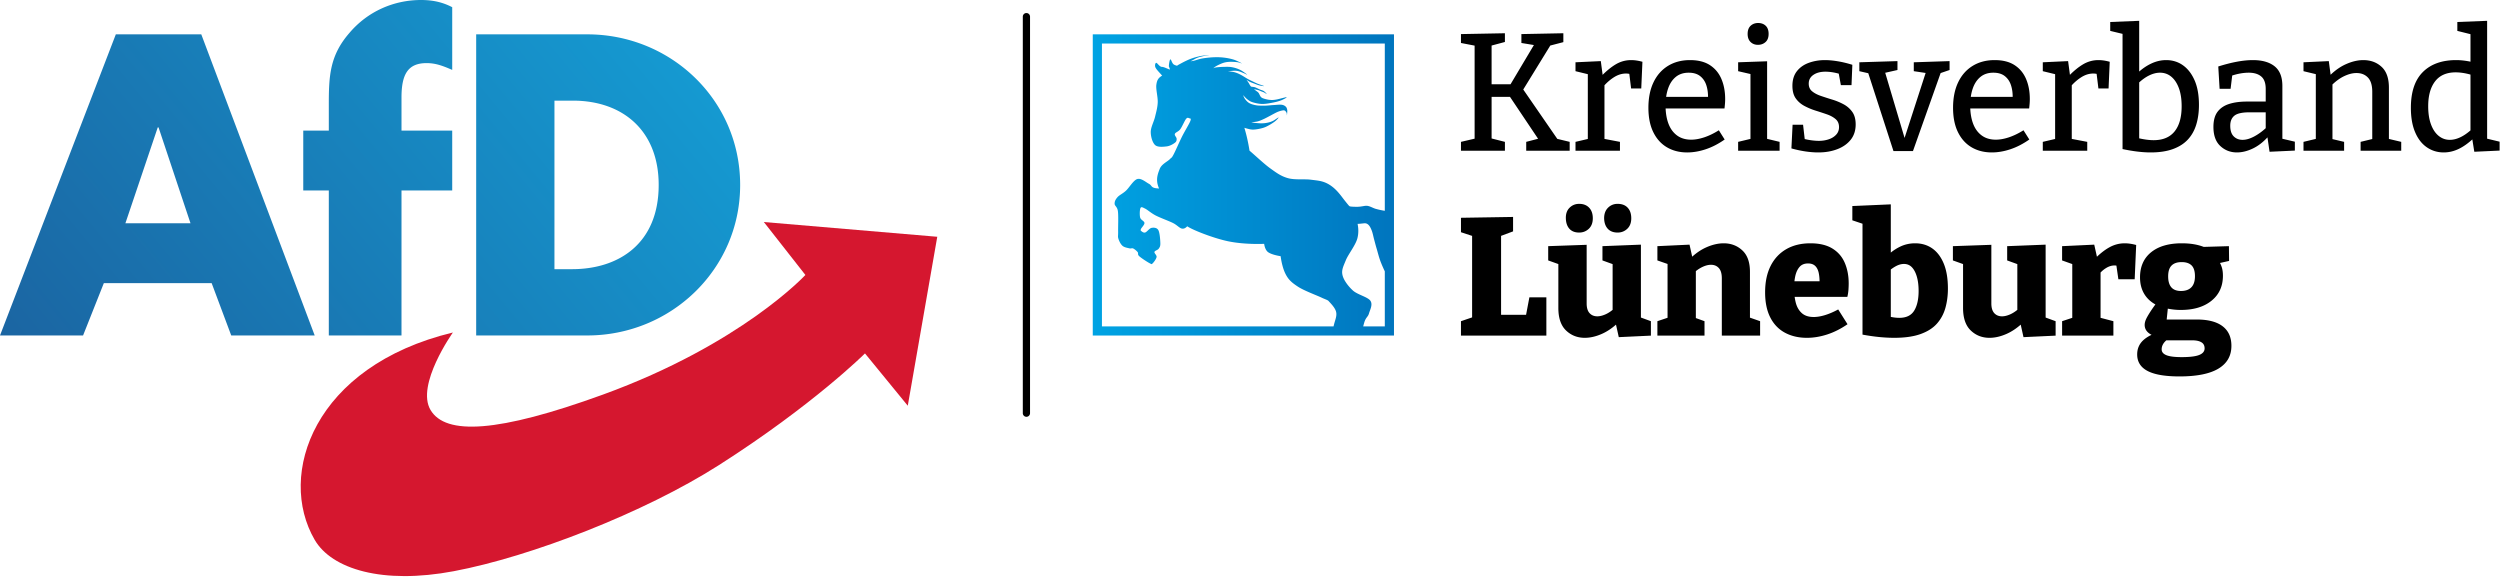
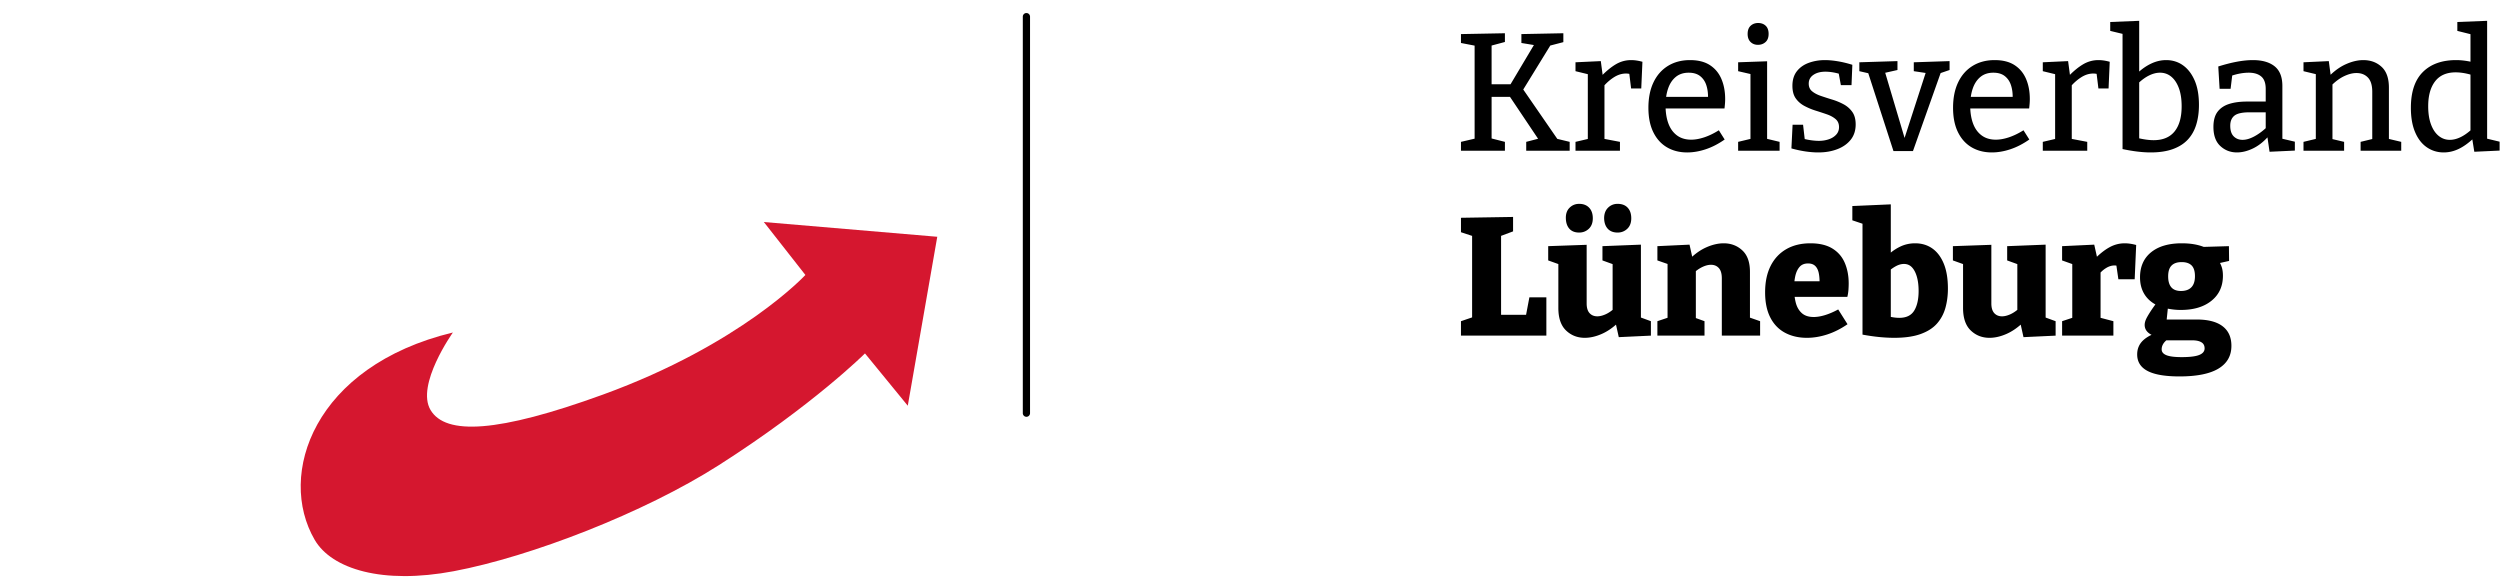
<svg xmlns="http://www.w3.org/2000/svg" viewBox="0 0 1784 412" xml:space="preserve" style="fill-rule:evenodd;clip-rule:evenodd;stroke-linejoin:round;stroke-miterlimit:2">
  <path d="m1050.5 168.326-7.953-2.614V155.41l37.18-.599v10.302l-8.557 3.198v56.34h17.838l2.358-12.46h12.12v27.314h-60.939v-10.303l7.954-2.706v-58.17Zm61.544 20.108-7.249-2.597v-10.182l27.444-.958v41.807c0 3.115.687 5.431 2.08 6.948 1.382 1.518 3.22 2.276 5.522 2.276 1.735 0 3.656-.458 5.754-1.377 1.717-.748 3.434-1.827 5.17-3.237v-32.646l-7.249-2.63v-10.183l27.444-1.078v52.02l7.128 2.605v10.303l-22.924 1.078-1.986-8.931c-3.24 2.857-6.6 5.055-10.07 6.595-4.242 1.877-8.298 2.815-12.177 2.815-5.309 0-9.782-1.757-13.43-5.271-3.638-3.513-5.457-8.865-5.457-16.052v-31.305Zm42.284-22.482c-3.007 0-5.345-.899-7.007-2.695-1.661-1.797-2.534-4.292-2.617-7.488 0-3.194.937-5.71 2.794-7.546 1.865-1.837 4.139-2.756 6.83-2.756 3.091 0 5.486.92 7.193 2.756 1.699 1.837 2.553 4.352 2.553 7.546 0 3.196-.947 5.69-2.85 7.488-1.902 1.796-4.204 2.695-6.896 2.695Zm-27.434 0c-3.017 0-5.328-.899-6.952-2.695-1.624-1.797-2.478-4.292-2.552-7.488-.084-3.194.807-5.71 2.673-7.546 1.856-1.837 4.13-2.756 6.83-2.756 3.008 0 5.384.92 7.12 2.756 1.744 1.837 2.616 4.352 2.616 7.546 0 3.196-.946 5.69-2.849 7.488-1.903 1.796-4.195 2.695-6.886 2.695Zm63.074 22.411-7.249-2.526v-10.182l22.934-1.078 1.902 8.6c3.24-2.929 6.646-5.177 10.21-6.743 4.278-1.877 8.362-2.815 12.241-2.815 5.31 0 9.783 1.717 13.42 5.15 3.648 3.435 5.43 8.666 5.347 15.694v32.207l7.248 2.532v10.303h-27.323v-40.85c0-3.354-.715-5.81-2.135-7.367-1.43-1.557-3.285-2.336-5.587-2.336-1.82 0-3.777.48-5.875 1.438-1.661.756-3.304 1.785-4.938 3.088v33.493l6.182 2.231v10.303h-33.626v-10.303l7.249-2.435v-38.404Zm90.695 23.47c.195 1.42.454 2.777.78 4.072.797 3.115 2.217 5.611 4.278 7.487 2.06 1.878 4.91 2.816 8.557 2.816 2.45 0 5.16-.459 8.14-1.378 2.97-.918 6.07-2.255 9.318-4.013l6.654 10.542c-4.752 3.274-9.578 5.71-14.497 7.307-4.91 1.598-9.736 2.396-14.488 2.396-5.94 0-11.165-1.218-15.685-3.654-4.51-2.435-8-6.069-10.45-10.9-2.46-4.832-3.685-10.802-3.685-17.91 0-7.347 1.309-13.616 3.917-18.807 2.617-5.19 6.339-9.184 11.174-11.98 4.826-2.794 10.571-4.192 17.226-4.192 6.413 0 11.639 1.238 15.676 3.713 4.046 2.477 6.988 5.89 8.854 10.242 1.856 4.353 2.794 9.245 2.794 14.675 0 1.518-.065 3.075-.177 4.672a31.44 31.44 0 0 1-.78 4.911h-37.606Zm-.149-11.141h17.931c-.037-2.252-.241-4.229-.603-5.93-.483-2.196-1.327-3.873-2.562-5.031-1.225-1.158-2.905-1.737-5.04-1.737-2.617 0-4.64.819-6.06 2.455-1.43 1.638-2.44 3.774-3.035 6.41a34.731 34.731 0 0 0-.63 3.833Zm48.568-41.049-7.248-2.436v-10.182l27.444-1.198v34.424a33.444 33.444 0 0 1 6.654-4.237c3.323-1.596 6.887-2.395 10.692-2.395 4.668 0 8.752 1.218 12.233 3.653 3.49 2.436 6.218 6.05 8.204 10.842 1.977 4.791 2.97 10.742 2.97 17.849 0 4.872-.594 9.444-1.782 13.716-1.188 4.273-3.193 8.006-6.005 11.2-2.812 3.196-6.71 5.69-11.703 7.488-4.984 1.796-11.24 2.695-18.767 2.695-3.332 0-6.85-.18-10.57-.54-3.723-.359-7.77-.937-12.122-1.736v-79.143Zm20.196 32.657v33.837c2.264.447 4.278.67 6.06.67 4.994 0 8.53-1.717 10.636-5.152 2.098-3.433 3.147-8.105 3.147-14.015 0-3.913-.418-7.308-1.253-10.183-.826-2.875-1.996-5.11-3.5-6.708-1.503-1.597-3.405-2.396-5.707-2.396-1.82 0-3.675.5-5.578 1.498-1.207.632-2.469 1.448-3.805 2.449Zm51.556-3.866-7.24-2.597v-10.182l27.436-.958v41.807c0 3.115.696 5.431 2.079 6.948 1.392 1.518 3.23 2.276 5.531 2.276 1.736 0 3.657-.458 5.755-1.377 1.707-.748 3.434-1.827 5.17-3.237v-32.646l-7.25-2.63v-10.183l27.445-1.078v52.02l7.128 2.605v10.303l-22.925 1.078-1.986-8.931c-3.239 2.857-6.599 5.055-10.07 6.595-4.241 1.877-8.297 2.815-12.177 2.815-5.308 0-9.782-1.757-13.43-5.271-3.637-3.513-5.466-8.865-5.466-16.052v-31.305Zm77.934-.006-7.249-2.59v-10.183l22.934-1.078 1.93 8.629c2.97-2.826 5.894-5.043 8.761-6.652 3.48-1.956 7.165-2.935 11.045-2.935 2.534 0 5.272.4 8.195 1.198l-1.067 24.437h-11.639l-1.401-9.709a7.634 7.634 0 0 0-1.337-.114c-2.134 0-4.25.68-6.348 2.037a19.12 19.12 0 0 0-3.629 3.01V226.8l9.151 2.401v10.303h-36.595v-10.303l7.249-2.403v-38.371Zm67.38 39.577h21.486c8.074 0 14.21 1.597 18.404 4.791 4.205 3.195 6.302 7.867 6.302 14.016 0 7.108-3.09 12.518-9.262 16.232-6.182 3.713-15.444 5.57-27.806 5.57-10.21 0-17.802-1.297-22.748-3.893-4.947-2.595-7.425-6.529-7.425-11.8 0-4.073 1.448-7.446 4.334-10.122 1.578-1.461 3.555-2.749 5.921-3.864-.603-.311-1.17-.66-1.698-1.048-2.144-1.557-3.211-3.573-3.211-6.05 0-.797.139-1.656.417-2.575.279-.918.77-2.016 1.485-3.294.715-1.277 1.662-2.815 2.85-4.612a106.29 106.29 0 0 1 2.895-4.108c-3.295-1.819-5.856-4.184-7.703-7.093-2.181-3.433-3.267-7.506-3.267-12.218 0-7.667 2.627-13.636 7.898-17.91 5.263-4.272 12.576-6.408 21.922-6.408 6.051 0 11.258.855 15.62 2.564l17.996-.528.12 10.542-6.496 1.455c.492.922.91 1.935 1.272 3.037.547 1.717.826 3.734.826 6.05 0 7.507-2.71 13.457-8.14 17.849-5.42 4.393-12.724 6.588-21.913 6.588a46.74 46.74 0 0 1-9.28-.928l-.799 7.757Zm10.19-20.365c3.25 0 5.727-.878 7.426-2.636 1.707-1.756 2.561-4.392 2.561-7.906 0-3.513-.798-6.07-2.376-7.667-1.587-1.596-3.963-2.396-7.128-2.396-3.174 0-5.568.82-7.192 2.456-1.625 1.638-2.432 4.213-2.432 7.727 0 3.434.752 6.03 2.255 7.786 1.504 1.758 3.806 2.636 6.887 2.636Zm-10.44 35.219c-2.219 1.904-3.332 4.06-3.332 6.469 0 1.837 1.123 3.214 3.387 4.132 2.256.92 5.875 1.378 10.868 1.378 5.857 0 10.052-.518 12.595-1.557 2.534-1.038 3.796-2.595 3.796-4.672 0-1.996-.77-3.454-2.32-4.373-1.541-.918-3.657-1.377-6.349-1.377h-18.645ZM1052.283 32.552l-9.736-1.88v-6.35l31.36-.599v6.23l-9.503 2.549V60.14h13.513l16.67-28.002-8.92-1.467v-6.349l29.94-.599v6.35l-9.327 2.424-19.286 31.38 24.289 35.222 8.835 2.13v6.35h-31.008v-6.35l8.465-2.209-20.048-29.895h-13.123v29.683l9.504 2.421v6.35h-31.361v-6.35l9.736-2.275V32.552Zm80.782 20.384-8.789-2.14v-6.349l18.061-.838 1.3 9.803c3.118-3.115 6.18-5.584 9.206-7.407 3.444-2.077 7.147-3.115 11.11-3.115 2.534 0 5.225.4 8.084 1.198l-.836 19.047h-7.248l-1.272-10.429a13.008 13.008 0 0 0-2.413-.233c-2.923 0-5.8.899-8.613 2.696-2.394 1.53-4.63 3.424-6.71 5.68v38.278L1156 101.23v6.35h-31.723v-6.35l8.79-2.062V52.936Zm55.52 24.454c.167 4.03.826 7.603 1.977 10.722 1.346 3.634 3.387 6.469 6.116 8.505 2.738 2.037 6.126 3.055 10.163 3.055 2.85 0 5.958-.559 9.327-1.677 3.36-1.119 6.831-2.796 10.395-5.032l4.158 6.589c-4.436 3.115-8.928 5.43-13.485 6.948-4.557 1.517-8.975 2.276-13.244 2.276-5.467 0-10.275-1.218-14.433-3.654-4.157-2.436-7.406-6.03-9.745-10.781-2.339-4.751-3.508-10.561-3.508-17.43 0-7.027 1.207-13.077 3.629-18.148 2.413-5.072 5.856-8.985 10.33-11.74 4.473-2.755 9.726-4.133 15.74-4.133 5.783 0 10.516 1.198 14.2 3.594 3.685 2.396 6.414 5.69 8.196 9.883 1.782 4.192 2.673 8.965 2.673 14.315 0 1.038-.037 2.077-.12 3.115a83.421 83.421 0 0 1-.354 3.593h-42.015Zm.371-8.265h29.895c.009-2.995-.39-5.75-1.198-8.266-.872-2.715-2.339-4.892-4.399-6.529-2.06-1.637-4.789-2.456-8.195-2.456-3.722 0-6.812 1.019-9.272 3.055-2.45 2.037-4.27 4.812-5.457 8.326-.622 1.817-1.077 3.774-1.374 5.87Zm60.179-16.3-8.799-2.029v-6.349l20.679-.718v55.36l8.91 2.14v6.35h-29.589v-6.35l8.799-2.11V52.825Zm5.346-20.836c-2.144 0-3.908-.679-5.29-2.037-1.383-1.358-2.08-3.274-2.08-5.75 0-2.556.715-4.492 2.144-5.81 1.42-1.317 3.202-1.976 5.346-1.976 2.21 0 4.019.659 5.402 1.976 1.383 1.318 2.079 3.254 2.079 5.81 0 2.556-.733 4.493-2.2 5.81-1.466 1.318-3.267 1.977-5.401 1.977Zm57.654 20.566c-3.425-.933-6.608-1.4-9.541-1.4-3.49 0-6.34.76-8.557 2.277-2.218 1.517-3.323 3.594-3.323 6.229 0 2.316.789 4.133 2.376 5.45 1.578 1.318 3.638 2.416 6.172 3.295s5.253 1.757 8.14 2.635a44.571 44.571 0 0 1 8.139 3.355c2.534 1.357 4.613 3.174 6.237 5.45 1.624 2.276 2.432 5.251 2.432 8.925 0 4.312-1.17 7.946-3.5 10.9-2.338 2.955-5.522 5.212-9.568 6.77-4.038 1.556-8.548 2.335-13.541 2.335-2.933 0-6.015-.24-9.263-.719a80.023 80.023 0 0 1-9.986-2.156l.835-16.89h7.48l1.18 10.215a45.47 45.47 0 0 0 4.584.865c2.023.28 3.861.42 5.532.42 2.45 0 4.77-.36 6.942-1.079 2.18-.719 3.963-1.816 5.346-3.294 1.392-1.478 2.079-3.294 2.079-5.45 0-2.397-.808-4.294-2.432-5.69-1.624-1.398-3.703-2.536-6.237-3.415a273.053 273.053 0 0 0-8.019-2.635 45.932 45.932 0 0 1-8.019-3.355c-2.533-1.358-4.594-3.154-6.18-5.39-1.579-2.236-2.377-5.23-2.377-8.985 0-4.233 1.077-7.707 3.212-10.422 2.134-2.715 4.993-4.712 8.557-5.99 3.554-1.277 7.36-1.916 11.397-1.916 2.775 0 5.847.28 9.207.839 3.369.558 6.83 1.397 10.395 2.515l-.594 14.495h-7.602l-1.503-8.184Zm21.068-.298-6.376-1.46v-6.35l27.203-.838v6.349l-8.743 1.97 13.82 46.502 15.025-46.37-8.455-1.264v-6.349l25.542-.838v6.349l-6.385 2.178-19.75 55.682h-13.904l-17.977-55.56Zm72.782 25.133c.167 4.03.826 7.603 1.977 10.722 1.346 3.634 3.388 6.469 6.116 8.505 2.738 2.037 6.126 3.055 10.163 3.055 2.85 0 5.959-.559 9.328-1.677 3.36-1.119 6.83-2.796 10.394-5.032l4.158 6.589c-4.436 3.115-8.928 5.43-13.485 6.948-4.557 1.517-8.975 2.276-13.244 2.276-5.467 0-10.274-1.218-14.432-3.654-4.158-2.436-7.407-6.03-9.745-10.781-2.34-4.751-3.509-10.561-3.509-17.43 0-7.027 1.207-13.077 3.63-18.148 2.412-5.072 5.856-8.985 10.33-11.74 4.473-2.755 9.726-4.133 15.74-4.133 5.782 0 10.515 1.198 14.2 3.594 3.684 2.396 6.413 5.69 8.195 9.883 1.782 4.192 2.673 8.965 2.673 14.315 0 1.038-.037 2.077-.12 3.115a83.421 83.421 0 0 1-.353 3.593h-42.016Zm.371-8.265h29.895c.01-2.995-.39-5.75-1.197-8.266-.873-2.715-2.34-4.892-4.4-6.529-2.06-1.637-4.789-2.456-8.195-2.456-3.722 0-6.812 1.019-9.272 3.055-2.45 2.037-4.269 4.812-5.457 8.326-.622 1.817-1.077 3.774-1.374 5.87Zm60.179-16.19-8.798-2.139v-6.349l18.06-.838 1.31 9.803c3.108-3.115 6.18-5.584 9.206-7.407 3.443-2.077 7.146-3.115 11.11-3.115 2.533 0 5.225.4 8.074 1.198l-.826 19.047h-7.249l-1.271-10.429a13.116 13.116 0 0 0-2.413-.233c-2.933 0-5.8.899-8.613 2.696-2.394 1.53-4.631 3.424-6.71 5.68v38.278l11.044 2.102v6.35h-31.722v-6.35l8.798-2.062V52.936Zm48.113-28.77-8.789-2.119v-6.349l20.669-.838V51.06c2.7-2.363 5.532-4.247 8.492-5.654 3.527-1.677 7.11-2.516 10.748-2.516 4.52 0 8.52 1.238 12 3.714 3.49 2.475 6.256 6.069 8.316 10.781 2.06 4.712 3.09 10.542 3.09 17.49 0 5.11-.63 9.763-1.902 13.956-1.262 4.192-3.267 7.766-5.996 10.721-2.738 2.955-6.301 5.23-10.691 6.828-4.4 1.598-9.68 2.396-15.862 2.396-2.933 0-6.06-.2-9.383-.599-3.332-.4-6.896-.998-10.692-1.797V24.166Zm11.88 74.555c3.88.874 7.323 1.311 10.33 1.311 6.58 0 11.546-2.077 14.915-6.229 3.36-4.153 5.048-10.142 5.048-17.969 0-5.031-.658-9.324-1.958-12.878-1.308-3.553-3.109-6.289-5.41-8.205-2.293-1.917-4.994-2.876-8.075-2.876-2.534 0-5.17.679-7.898 2.037-2.284 1.13-4.595 2.76-6.952 4.887V98.72Zm91.53-.697c-3.183 3.48-6.608 6.105-10.274 7.878-3.963 1.917-7.805 2.875-11.527 2.875-4.594 0-8.53-1.517-11.815-4.552-3.286-3.035-4.938-7.587-4.938-13.656 0-4.632.994-8.246 2.98-10.842 1.977-2.595 4.752-4.452 8.316-5.57 3.554-1.118 7.759-1.677 12.585-1.677h13.43v-8.985c0-4.152-1.077-7.127-3.212-8.924-2.134-1.797-5.104-2.696-8.91-2.696-1.977 0-4.055.2-6.237.6-1.735.318-3.582.788-5.55 1.412l-1.16 9.489h-7.842l-.947-15.933c4.826-1.517 9.281-2.655 13.365-3.414 4.074-.759 7.86-1.138 11.341-1.138 6.655 0 11.824 1.478 15.5 4.432 3.684 2.955 5.531 7.627 5.531 14.016v37.675l8.91 2.096v6.35l-18.06.838-1.486-10.274Zm-1.244-17.877h-11.527c-5.225 0-8.826.798-10.812 2.395-1.977 1.598-2.97 3.994-2.97 7.188 0 3.434.835 5.97 2.497 7.607 1.66 1.637 3.758 2.456 6.301 2.456 2.534 0 5.318-.82 8.372-2.456 2.794-1.501 5.504-3.455 8.14-5.863V80.146Zm35.751-27.235-8.789-2.115v-6.349l18.061-.838 1.29 9.736c3.5-3.349 7.165-5.875 11.007-7.58 4.316-1.917 8.41-2.875 12.298-2.875 5.3 0 9.699 1.637 13.179 4.912 3.49 3.274 5.188 8.345 5.114 15.213v36.128l8.79 2.086v6.35h-28.986v-6.35l8.316-2.02V65.53c0-4.632-1.03-8.026-3.09-10.183-2.06-2.156-4.79-3.234-8.196-3.234-2.691 0-5.605.738-8.733 2.216-2.84 1.342-5.634 3.325-8.381 5.952v38.98l8.316 1.967v6.35h-28.985v-6.35l8.79-2.115V52.911Zm111.68 46.566c-3.212 2.937-6.395 5.178-9.57 6.724-3.526 1.717-7.146 2.575-10.867 2.575-4.437 0-8.437-1.218-12-3.654-3.565-2.436-6.358-6.03-8.372-10.781-2.024-4.751-3.035-10.561-3.035-17.43 0-11.34 2.858-19.845 8.557-25.516 5.698-5.67 13.624-8.505 23.76-8.505 1.976 0 4.018.14 6.116.42a55.22 55.22 0 0 1 4.102.707V24.386l-9.383-2.34v-6.349l21.263-.838v84.106l8.91 2.144v6.35l-18.061.838-1.42-8.82Zm-1.31-46.255c-3.832-1.058-7.359-1.587-10.58-1.587-6.487 0-11.378 2.137-14.664 6.409-3.285 4.272-4.928 10.202-4.928 17.789 0 4.952.65 9.224 1.958 12.818 1.309 3.594 3.128 6.349 5.467 8.266 2.33 1.916 5.002 2.875 8.01 2.875 2.543 0 5.17-.679 7.907-2.037 2.237-1.112 4.51-2.678 6.83-4.7V53.222Z" />
-   <path d="M976.357 24.503v214.948H761.408V24.503h214.949Zm-6.553 125.922V31.055H767.96v201.844h165.281l.029-.124c.988-4.421 2.469-7.007 1.821-10.062-.623-3.037-3.858-6.17-5.476-7.972-.587-.653-2.921-1.388-4.729-2.26-3.598-1.736-12.829-5.079-17.165-7.98-4.377-2.88-6.846-5.019-8.94-9.386-1.577-3.237-2.727-7.842-3.31-12.301-3.799-.575-7.586-1.739-9.16-3.038-1.388-1.157-2.298-3.416-2.585-5.753-.249.007-.463.007-.702.007-6.857.223-16.805-.091-25.361-1.924-8.571-1.831-20.365-6.198-26.06-9.06-1.228-.618-2.107-1.109-2.793-1.568-1.008 1.085-2.041 1.752-3.34 1.698-1.982-.046-3.698-2.509-6.894-4.074-3.196-1.567-8.987-3.629-12.303-5.343-3.296-1.711-5.733-4.028-7.529-4.904-1.81-.891-2.696-1.479-3.271-.41-.568 1.07-.711 5.041-.239 6.823.478 1.766 2.967 2.455 3.057 3.818.078 1.375-2.172 3.404-2.533 4.382-.362.996-.155 1.106.374 1.506.524.405 1.545 1.309 2.74.915 1.229-.404 2.948-2.988 4.512-3.276 1.538-.288 3.762-.23 4.808 1.596 1.042 1.84 1.397 7.181 1.443 9.391.057 2.198-.473 2.825-1.171 3.858-.692 1.031-2.772 1.348-3.038 2.327-.238.976 1.72 2.269 1.525 3.604-.205 1.334-1.924 3.677-2.717 4.43-.811.763-.475.95-2.075.107-1.625-.818-6.149-3.756-7.591-5.097-1.461-1.337-.416-1.984-1.131-2.907-.717-.899-2.184-2.14-3.173-2.602-.53-.249-.918-.172-1.37-.084-.376.064-.802.119-1.396-.023-1.28-.329-3.594-.653-4.874-1.797-1.305-1.146-2.41-3.352-2.921-5.048-.53-1.693-.143-1.851-.194-5.124-.064-3.255.284-11.14-.155-14.451-.4-3.317-2.301-3.711-2.353-5.392-.064-1.674.666-3.102 2.027-4.663 1.347-1.557 3.687-2.482 6.046-4.644 2.359-2.172 5.384-7.514 8.111-8.331 2.728-.84 6.225 2.32 8.221 3.354 1.978 1.047 1.571 2.175 3.646 2.873 1.034.364 2.249.414 3.683.53-.09-.2-.187-.416-.271-.617-2.378-5.739-.581-10.034.737-13.414 1.332-3.384 5.558-5.2 7.195-6.891 1.621-1.686 1.129-.506 2.591-3.193 1.446-2.687 4.114-8.948 6.127-12.955 2.003-4.023 5.105-8.948 5.933-11.123.843-2.191-.376-1.719-.892-1.962-.536-.236-1.138-.775-2.198.524-1.053 1.328-2.788 5.565-4.11 7.339-1.326 1.774-3.414 2.174-3.843 3.303-.436 1.138 1.25 2.391 1.25 3.447.044 1.051-.019 1.956-1.194 2.868-1.177.898-3.529 2.338-5.896 2.62-2.351.272-6.359.76-8.256-.95-1.891-1.716-3.118-5.959-3.118-9.319-.02-3.356 2.237-7.304 3.063-10.817.837-3.526 1.753-6.527 1.919-10.348.149-3.833-1.441-9.465-.975-12.616.465-3.154 1.241-4.611 3.755-6.24.11-.087.245-.146.375-.21-.401-.446-.814-.905-1.235-1.377-1.312-1.467-3.116-3.361-3.625-4.641-.499-1.305-.023-3.037.6-3.108.627-.081 1.826 1.909 3.12 2.591 1.282.676.551-.335 4.623 1.435.517.217 1.193.492 1.986.815-.009-.369-.034-.676-.112-.908-.464-1.319-.625-1.089-.536-2.153.085-1.079.501-4.152 1.067-4.252.582-.114 1.046 2.672 2.352 3.59.692.481 1.448.711 2.392.956.717-.594 1.899-1.157 3.14-1.839 1.762-.962 4.461-2.31 6.716-3.15 2.25-.841 4.634-1.48 6.826-1.92 2.139-.43 5.842-.724 6.301-.724h.023c.306.02-2.957.459-4.393.805-1.43.336-2.959.695-4.253 1.219-1.304.51-2.765 1.45-3.548 1.848-.781.394-1.208.572-1.208.572s1.189-.113 2.572-.43c1.371-.33 3.438-1.135 5.663-1.538 2.21-.395 5.167-.731 7.665-.87 2.507-.106 4.924-.106 7.407.159 2.468.259 5.196.792 7.419 1.467 2.211.704 5.41 2.382 5.869 2.692.439.31-1.707-.634-3.164-.824-1.483-.187-3.972-.323-5.613-.259-1.642.101-2.715.23-4.252.702-1.539.462-3.724 1.521-4.939 2.178-1.241.646-2.405 1.745-2.405 1.745s.945-.511 2.199-.669c1.266-.165 3.506-.33 5.352-.365 1.847-.023 3.841-.123 5.791.235 1.943.346 4.051 1.012 5.854 1.904 1.81.863 4.564 3.002 4.977 3.381.404.397-1.544-.689-2.507-1.071-.968-.387-2.25-.988-3.293-1.276-1.05-.274-1.698-.404-3.028-.404-1.319-.006-4.899.404-4.899.404s1.341.087 2.255.207c.918.139 2.062.281 3.225.675 1.171.365 2.384.906 3.801 1.652 1.422.733 3.282 2.01 4.699 2.801 1.435.799 2.578 1.316 3.813 1.904 1.234.611 2.275 1.14 3.613 1.687 1.318.539 4.24 1.415 4.382 1.602.142.165-2.32-.209-3.549-.526-1.222-.336-2.715-.995-3.801-1.393-1.076-.417-1.834-.64-2.708-1.063-.865-.437-2.456-1.529-2.456-1.529s.97 1.374 1.494 2.156c.51.795 1.111 2.123 1.622 2.569.326.31.766.302 1.066.325.507.039 1.55.238 1.772.289.665.153 2.876 1.324 3.729 1.67.859.348 1.965.595 2.754 1.128.807.53 1.899 1.794 2.003 2.027.129.213-.773-.429-1.491-.877-.682-.427-2.009-.826-2.827-1.166-.782-.358-.992-.481-1.803-.73-.795-.21-3.018-.662-3.018-.662s.985.739 1.537 1.163c.557.439 1.203.721 1.746 1.431.569.711 1.008 2.159 1.616 2.844.6.672.943.841 1.997 1.218 1.047.369 2.862.847 4.324.977 1.448.139 2.439.158 4.447-.172 2.003-.307 6.92-1.787 7.613-1.722.659.065-2.03 1.48-3.567 2.126-1.525.608-3.309 1.147-5.597 1.606-2.288.462-5.59 1.108-8.119 1.08-2.533-.023-5.248-.692-7.024-1.251-1.778-.565-2.618-1.257-3.736-2.11-1.125-.85-2.961-2.983-2.961-2.983s.718 1.984 1.493 2.967c.753.963 1.7 2.133 3.09 2.859 1.364.747 3.257 1.241 5.161 1.536 1.858.274 4.191.2 6.175.194 1.968-.049 3.801-.314 5.716-.417 1.94-.1 4.396-.417 5.879-.224 1.467.204 2.3.751 2.967 1.387.653.628.872 1.508 1.028 2.362.154.857-.2 3.777-.263 3.773-.064-.005.042-1.1-.175-1.682-.248-.595-.76-1.364-1.301-1.651-.537-.281-1.054-.231-1.929-.064-.889.164-2.047.481-3.352 1.039-1.303.564-4.447 2.299-4.447 2.299-1.628.856-3.729 2.019-5.338 2.75-1.623.741-2.843 1.28-4.314 1.674-1.484.38-4.503.616-4.503.616s.932.259 2.175.389c1.264.139 3.694.397 5.301.357a20.83 20.83 0 0 0 4.373-.513 15.277 15.277 0 0 0 3.605-1.237c1.248-.617 3.633-2.446 3.937-2.434.277.023-1.1 1.616-2.204 2.528-1.087.898-2.876 2.068-4.375 2.901-1.5.828-2.78 1.523-4.628 2.062-1.865.546-4.686 1.092-6.568 1.158-1.911.099-3.347-.389-4.776-.741a23.267 23.267 0 0 1-1.815-.546c1.506 5.049 2.611 9.936 3.509 15.308.059.323.084.656.136.999 4.181 3.542 10.487 9.517 14.568 12.467 4.989 3.598 8.027 5.81 12.874 7.169 4.867 1.392 11.692.516 16.236 1.098 4.537.581 7.571.752 11.078 2.361 6.296 2.89 10.169 8.61 12.459 11.571.958 1.239 3.481 4.4 3.834 4.699.394.333.176.685 5.434.717 3.872.023 5.731-.999 7.797-.653 1.96.327 3.82 1.513 5.704 2.087a54.149 54.149 0 0 0 6.581 1.421Zm-15.401 82.474h15.401v-39.266c-.976-2.049-1.89-4.13-2.604-5.907-1.479-3.64-2.286-7.169-3.127-9.996-.85-2.837-1.313-4.754-1.92-6.98-.588-2.198-.937-4.325-1.712-6.321-.802-1.982-2.128-5.235-5.081-5.096-.984.046-3.025.38-4.977.422.66 3.232.76 6.565-.077 10.061-1.215 5.041-6.566 11.546-8.331 15.951-1.803 4.422-3.199 6.994-2.353 10.565.821 3.589 4.045 7.897 7.375 10.942 3.321 3.037 10.599 4.604 12.513 7.332 1.913 2.75-.294 6.544-.995 9.07-.716 2.528-2.12 2.642-3.245 6.077-.276.847-.568 1.934-.867 3.146Z" style="fill:url(#a)" transform="translate(18.389)" />
  <path d="M735.034 11.814a2.58 2.58 0 0 0-5.158 0v283.105a2.58 2.58 0 0 0 5.158 0V11.814Z" />
  <path d="M394.607 289.709s-32.515 45.713-19.458 67.554c13.189 22.079 58.48 19.872 150.1-13.417C646 299.97 701.737 239.582 701.737 239.582l-36.183-46.127 151.086 12.846-25.692 147.208-37.29-45.573s-45.019 44.887-127.319 97.362c-65.171 41.546-163.817 79.723-230.905 92.385-62.059 11.721-106.366-1.785-121.252-27.337-33.025-56.73-.827-151.357 120.425-180.637Z" style="fill:#d5172f;fill-rule:nonzero" transform="matrix(.819 0 0 .819 0 0)" />
-   <path d="M644.901 161.114c0-18.447-3.763-35.866-10.542-51.622-6.788-15.757-16.601-29.851-28.691-41.634-12.09-11.791-26.466-21.27-42.381-27.81-15.923-6.534-33.386-10.121-51.657-10.121h-96.737v262.366h96.737c18.183 0 35.601-3.588 51.508-10.121a133.617 133.617 0 0 0 42.399-27.802c12.116-11.792 21.955-25.887 28.769-41.643 6.815-15.756 10.595-33.175 10.595-51.613Zm-70.983 0c0 12.785-2.172 23.767-6.076 33.052-3.895 9.276-9.514 16.856-16.407 22.835-6.894 5.987-15.062 10.366-24.049 13.25-8.986 2.893-18.798 4.282-28.98 4.282h-15.308V87.686h16.011c10.956 0 21.112 1.653 30.186 4.871 9.065 3.21 17.049 7.984 23.661 14.226 6.612 6.243 11.853 13.955 15.44 23.037 3.587 9.084 5.522 19.547 5.522 31.294Zm-179.896 4.866v-52.193H349.83V84.91c0-5.046.351-9.442 1.126-13.197.773-3.746 1.986-6.858 3.701-9.338 1.723-2.479 3.948-4.326 6.771-5.556 2.822-1.231 6.234-1.839 10.322-1.839 2.093 0 4.071.177 5.979.484 1.908.308 3.746.756 5.548 1.301 1.803.545 3.579 1.187 5.355 1.882 1.785.703 3.561 1.469 5.39 2.251V6.269a54.577 54.577 0 0 0-6.542-2.892 52.884 52.884 0 0 0-6.638-1.943A60.102 60.102 0 0 0 374.01.343 72.885 72.885 0 0 0 366.879 0c-5.997 0-11.914.633-17.656 1.864a82.24 82.24 0 0 0-16.618 5.487 80.646 80.646 0 0 0-15.045 8.942 81.121 81.121 0 0 0-12.969 12.239c-4.343 4.96-7.649 9.813-10.164 14.684-2.515 4.871-4.229 9.769-5.408 14.807-1.169 5.047-1.802 10.243-2.136 15.73-.343 5.478-.387 11.237-.387 17.418v22.616h-22.263v52.193h22.263v126.316h63.334V165.98h44.192ZM274.201 292.291l-24.707-65.585-24.708-65.593-24.707-65.594-24.708-65.593h-74.456L75.679 95.519l-25.226 65.594-25.227 65.593L0 292.291h72.373l4.528-11.395 4.52-11.395 4.528-11.396 4.519-11.395h93.951l4.265 11.395 4.264 11.396 4.264 11.395 4.265 11.395h72.724ZM165.98 194.516h-56.721l7.052-20.882 7.043-20.875 7.042-20.873 7.052-20.883h.695l6.964 20.883 6.955 20.873 6.955 20.875 6.963 20.882Z" style="fill:url(#b);fill-rule:nonzero" transform="matrix(.819 0 0 .819 0 0)" />
  <defs>
    <linearGradient id="a" x1="0" y1="0" x2="1" y2="0" gradientUnits="userSpaceOnUse" gradientTransform="translate(761.408 131.977) scale(214.949)">
      <stop offset="0" style="stop-color:#00a3e3;stop-opacity:1" />
      <stop offset="1" style="stop-color:#0075be;stop-opacity:1" />
    </linearGradient>
    <linearGradient id="b" x1="0" y1="0" x2="1" y2="0" gradientUnits="userSpaceOnUse" gradientTransform="matrix(528.051 -441.356 200.041 239.335 -.61 292.296)">
      <stop offset="0" style="stop-color:#1b65a2;stop-opacity:1" />
      <stop offset="1" style="stop-color:#14a0d7;stop-opacity:1" />
    </linearGradient>
  </defs>
</svg>